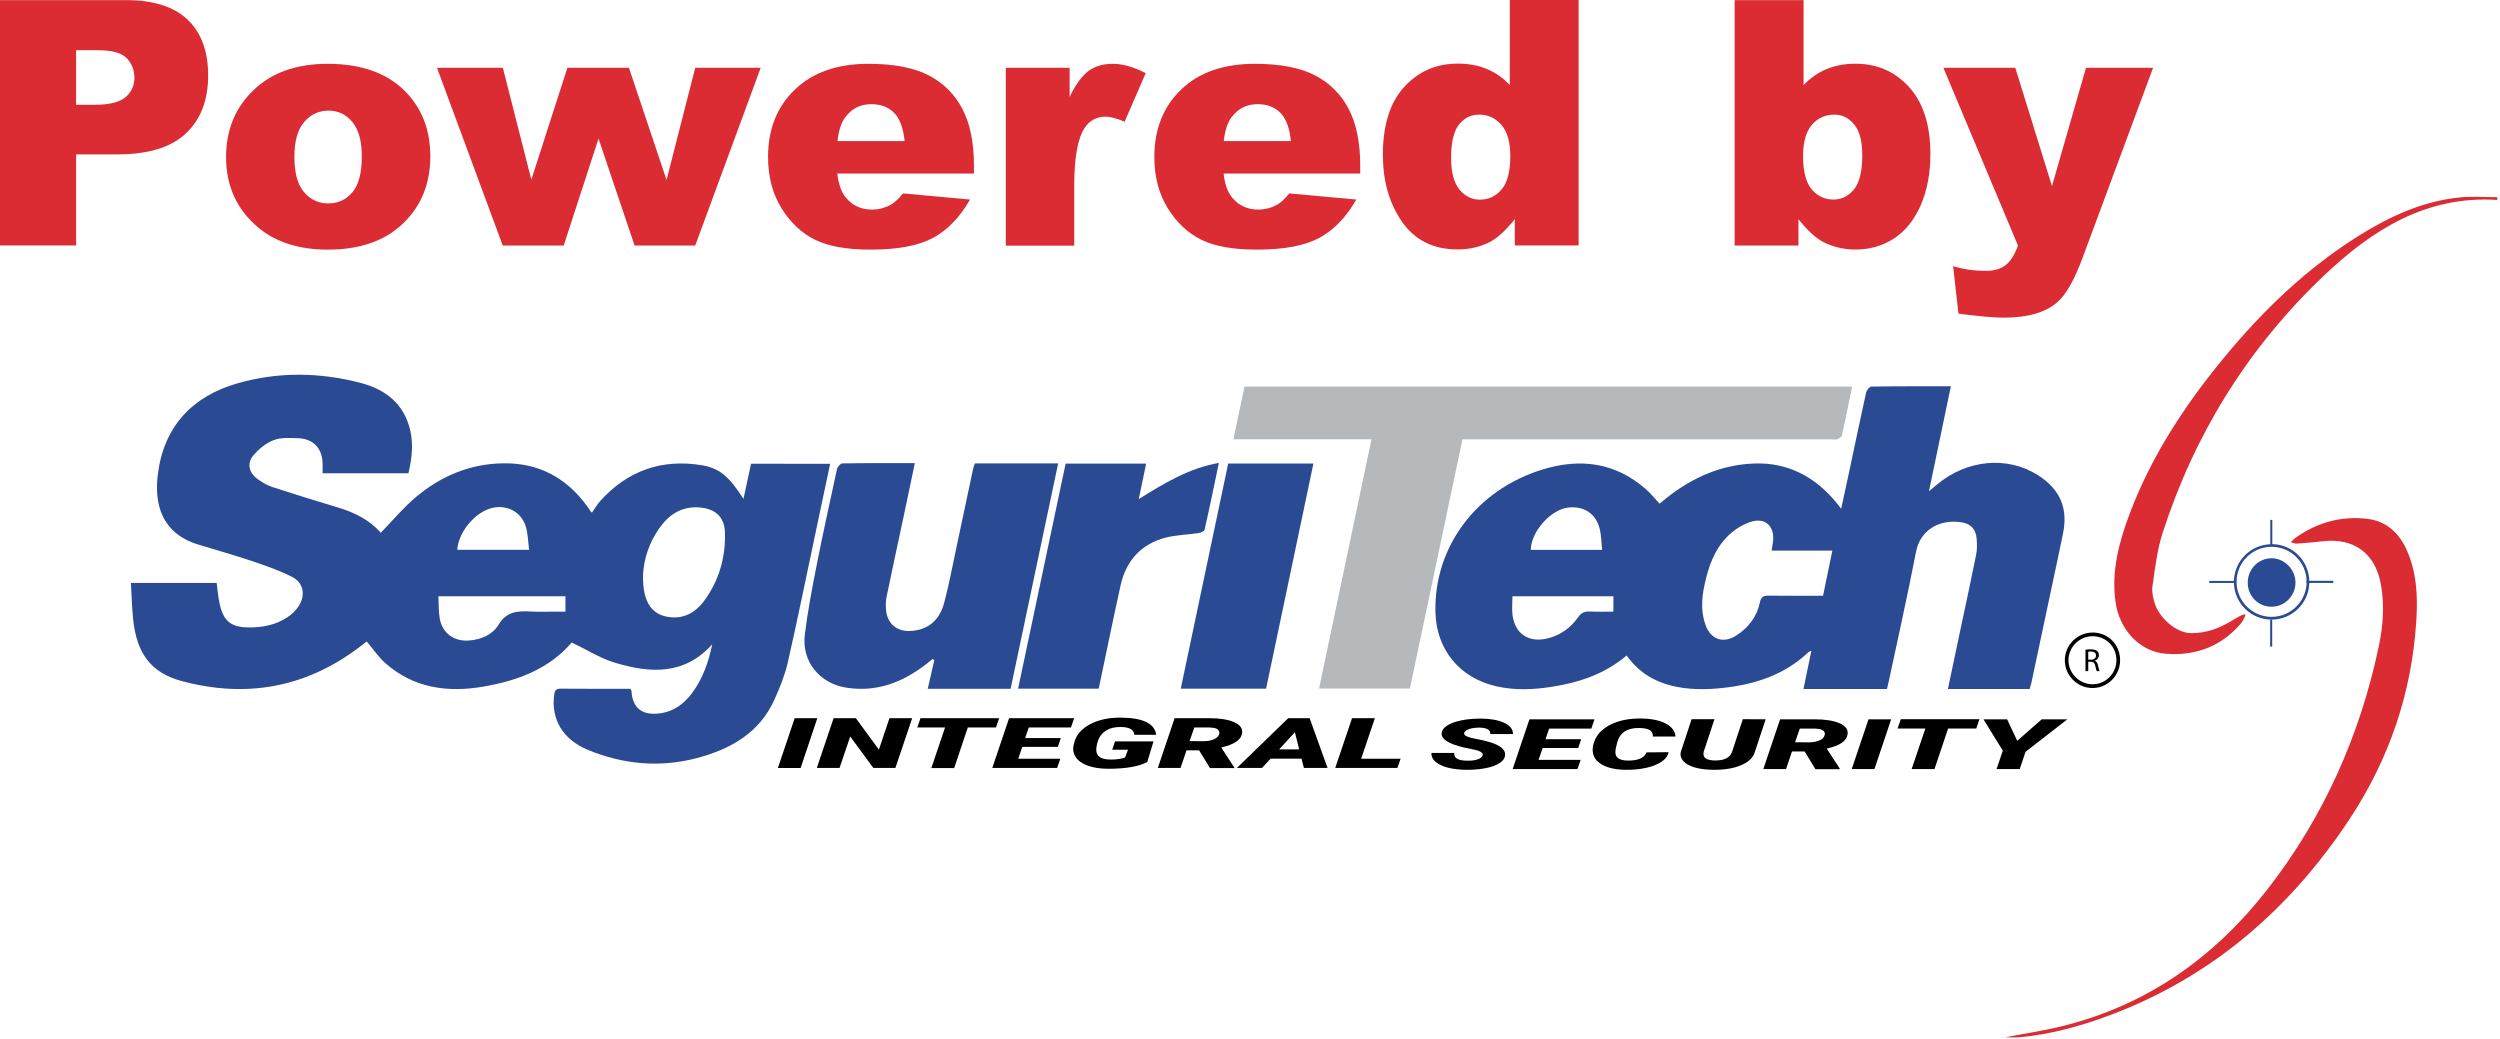
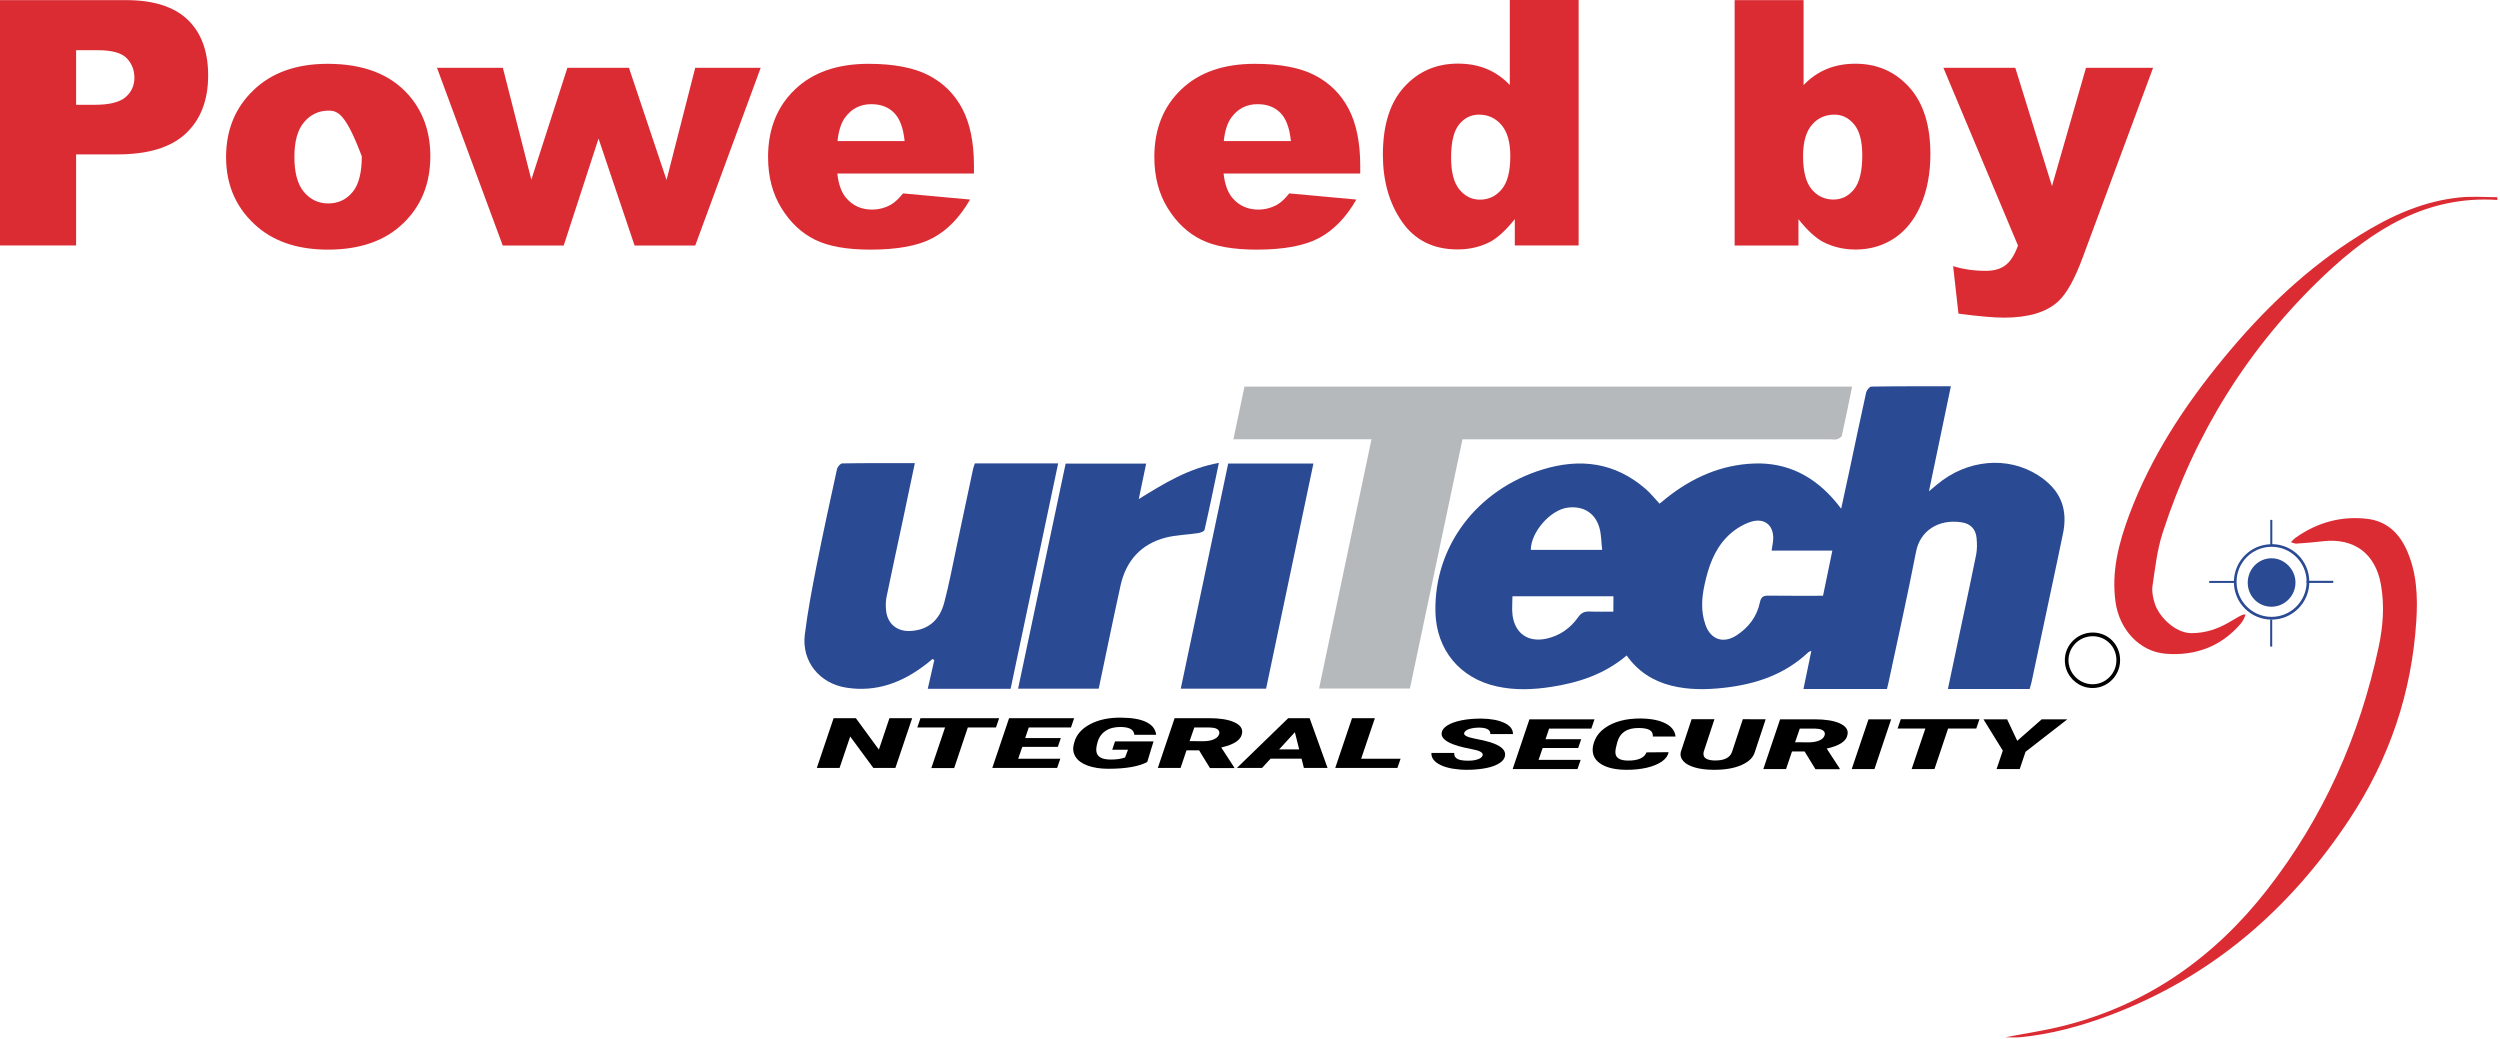
<svg xmlns="http://www.w3.org/2000/svg" width="539" height="224" viewBox="0 0 539 224" fill="none">
  <path d="M439.425 102.474C432.843 98.256 424.076 99.051 417.627 104.462C417.141 104.86 416.677 105.257 415.882 105.92C417.516 98.124 419.04 90.791 420.608 83.283C414.667 83.283 409.08 83.26 403.47 83.349C403.073 83.349 402.454 84.122 402.344 84.608C401.063 90.416 399.848 96.224 398.612 102.033C398.082 104.484 397.552 106.936 396.955 109.674C396.447 109.034 396.16 108.68 395.895 108.327C391.279 102.762 385.427 99.648 378.139 99.935C371.072 100.2 364.866 102.96 359.344 107.333C358.814 107.753 358.307 108.172 357.799 108.592C356.716 107.444 355.855 106.317 354.795 105.412C348.192 99.692 340.705 98.72 332.533 101.238C318.355 105.611 309.167 117.846 309.477 131.914C309.653 140.085 314.755 146.247 322.728 147.992C326.615 148.853 330.502 148.698 334.388 148.102C340.351 147.197 345.939 145.363 350.709 141.322C353.139 144.767 356.385 146.821 360.294 147.815C364.071 148.765 367.913 148.72 371.778 148.279C378.581 147.506 384.808 145.43 389.888 140.615C390.021 140.505 390.197 140.461 390.529 140.306C389.932 143.155 389.402 145.805 388.828 148.544C394.835 148.544 400.732 148.544 406.827 148.544C406.96 148.058 407.07 147.616 407.159 147.174C409.168 137.766 411.266 128.38 413.099 118.95C413.961 114.489 417.87 111.838 422.927 112.611C424.849 112.899 425.975 114.069 426.152 116.013C426.262 117.183 426.284 118.42 426.063 119.568C425.069 124.559 423.987 129.529 422.927 134.52C421.955 139.158 420.984 143.795 419.968 148.544C425.931 148.544 431.761 148.544 437.592 148.544C437.746 147.992 437.901 147.506 438.011 147.02C439.844 138.385 441.677 129.749 443.51 121.114C443.93 119.171 444.305 117.227 444.725 115.306C445.962 109.696 444.239 105.566 439.425 102.474ZM338.099 109.431C341.478 109.056 344.018 110.668 344.879 113.959C345.254 115.394 345.232 116.918 345.431 118.552C339.976 118.552 335.007 118.552 330.038 118.552C330.082 114.621 334.366 109.829 338.099 109.431ZM347.838 131.87C346.094 131.87 344.415 131.914 342.737 131.847C341.632 131.803 340.926 132.09 340.241 133.084C338.563 135.447 336.266 137.082 333.373 137.7C329.486 138.539 326.659 136.618 326.107 132.665C325.93 131.34 326.084 129.992 326.084 128.557C333.373 128.557 340.55 128.557 347.86 128.557C347.838 129.683 347.838 130.677 347.838 131.87ZM393.046 128.446C389.137 128.446 385.294 128.468 381.452 128.424C380.303 128.402 379.707 128.535 379.42 129.926C378.801 132.908 377.013 135.271 374.451 136.949C371.58 138.848 368.819 137.921 367.693 134.696C366.677 131.825 366.876 128.91 367.516 125.995C368.333 122.241 369.57 118.619 372.264 115.836C373.611 114.422 375.422 113.208 377.278 112.567C380.568 111.419 382.71 113.451 382.247 116.874C382.18 117.426 382.07 117.978 381.96 118.707C386.31 118.707 390.528 118.707 395.056 118.707C394.349 122.064 393.709 125.178 393.046 128.446Z" fill="#2A4A93" />
  <path d="M295.696 94.701C285.691 94.701 275.907 94.701 265.925 94.701C266.742 90.769 267.537 87.081 268.31 83.349C311.994 83.349 355.59 83.349 399.318 83.349C398.59 86.949 397.883 90.438 397.11 93.906C397.044 94.237 396.469 94.568 396.072 94.701C395.652 94.833 395.166 94.723 394.725 94.723C368.974 94.723 343.223 94.723 317.471 94.723C316.787 94.723 316.124 94.723 315.307 94.723C311.531 112.678 307.754 130.545 303.977 148.455C297.462 148.455 291.014 148.455 284.388 148.455C288.143 130.545 291.897 112.744 295.696 94.701Z" fill="#B5B9BC" />
  <path d="M217.89 148.5C211.861 148.5 205.964 148.5 200.023 148.5C200.509 146.424 200.973 144.37 201.437 142.316C201.304 142.227 201.172 142.161 201.039 142.073C200.598 142.448 200.156 142.846 199.67 143.199C194.59 147.13 188.981 149.295 182.444 148.257C176.679 147.351 172.792 142.581 173.521 136.794C174.14 131.803 175.089 126.856 176.061 121.909C177.43 114.974 178.954 108.062 180.456 101.149C180.566 100.663 181.185 99.912 181.582 99.912C186.728 99.824 191.874 99.846 197.241 99.846C196.357 104.087 195.496 108.172 194.635 112.236C193.464 117.713 192.271 123.19 191.145 128.667C190.946 129.595 190.946 130.589 191.035 131.538C191.278 134.409 193.309 136.154 196.18 136.044C199.913 135.889 202.519 133.901 203.579 129.926C204.661 125.818 205.434 121.644 206.318 117.492C207.488 112.015 208.636 106.538 209.807 101.061C209.895 100.686 210.05 100.31 210.182 99.912C216.145 99.912 222.086 99.912 228.137 99.912C224.714 116.189 221.291 132.333 217.89 148.5Z" fill="#2A4A93" />
  <path d="M236.883 148.477C231.031 148.477 225.355 148.477 219.502 148.477C222.926 132.223 226.349 116.101 229.75 99.957C235.624 99.957 241.322 99.957 247.109 99.957C246.579 102.474 246.071 104.926 245.519 107.598C250.974 104.219 256.274 100.951 262.789 99.802C261.751 104.793 260.779 109.52 259.697 114.246C259.631 114.555 258.88 114.842 258.394 114.93C256.053 115.284 253.624 115.328 251.349 115.902C246.027 117.271 242.802 120.871 241.61 126.15C239.975 133.548 238.473 140.969 236.883 148.477Z" fill="#2A4A93" />
  <path d="M272.97 148.477C266.764 148.477 260.757 148.477 254.573 148.477C257.997 132.223 261.398 116.101 264.799 99.935C270.938 99.935 276.946 99.935 283.174 99.935C279.772 116.145 276.393 132.267 272.97 148.477Z" fill="#2A4A93" />
  <path d="M432.357 223.633C436.2 222.882 440.683 222.241 445.034 221.137C463.077 216.565 477.455 206.362 488.806 191.808C500.909 176.282 508.749 158.725 512.835 139.511C513.785 135.072 514.138 130.544 513.321 125.995C512.128 119.325 507.534 115.924 500.799 116.697C498.899 116.918 497 117.073 495.079 117.205C494.769 117.227 494.438 117.05 493.908 116.896C494.328 116.498 494.593 116.167 494.946 115.924C499.562 112.656 504.73 111.198 510.361 111.86C514.403 112.324 517.141 114.776 518.82 118.442C521.051 123.323 521.293 128.535 520.962 133.769C519.99 149.361 515.132 163.65 506.497 176.702C493.687 196.048 476.925 210.558 455.061 218.818C448.744 221.203 442.251 222.992 435.493 223.633C434.256 223.721 433.02 223.633 432.357 223.633Z" fill="#DB2C34" />
  <path d="M538.41 43.11C523.238 42.116 511.555 49.47 501.219 59.254C484.832 74.758 473.193 93.419 466.258 114.908C465.066 118.574 464.646 122.528 464.072 126.37C463.895 127.607 464.205 128.976 464.602 130.213C465.53 133.018 468.997 136.507 472.486 136.507C478.869 136.507 482.358 132.444 484.103 132.444C484.103 133.018 483.396 134.122 483.131 134.431C478.869 139.423 473.282 141.454 466.921 140.946C461.289 140.505 456.961 135.734 456.121 129.882C455.172 123.256 456.806 117.05 459.081 110.955C463.741 98.499 470.918 87.545 479.311 77.342C487.813 66.984 497.376 57.774 508.816 50.663C515.464 46.533 522.509 43.331 530.393 42.558C533.043 42.293 535.76 42.514 538.432 42.514C538.432 42.712 538.41 42.911 538.41 43.11Z" fill="#DB2C34" />
  <path d="M451.24 136.375C447.596 136.353 444.659 139.555 445.255 143.31C445.631 145.695 447.486 147.66 449.827 148.19C453.647 149.052 457.093 146.092 457.093 142.36C457.115 139.025 454.553 136.397 451.24 136.375ZM450.003 147.395C447.972 146.932 446.359 145.231 446.028 143.177C445.52 139.931 448.06 137.148 451.218 137.17C454.089 137.192 456.32 139.467 456.298 142.36C456.298 145.584 453.316 148.146 450.003 147.395Z" fill="black" />
-   <path d="M449.606 140.085C449.916 140.019 450.357 139.997 450.777 139.997C451.417 139.997 451.837 140.107 452.146 140.372C452.389 140.571 452.522 140.902 452.522 141.255C452.522 141.874 452.124 142.293 451.638 142.448V142.47C451.992 142.603 452.212 142.934 452.323 143.42C452.477 144.082 452.588 144.524 452.676 144.701H452.058C451.992 144.568 451.881 144.171 451.749 143.574C451.616 142.934 451.351 142.691 450.799 142.669H450.225V144.701H449.629V140.085H449.606V140.085ZM450.225 142.227H450.843C451.484 142.227 451.903 141.874 451.903 141.344C451.903 140.748 451.462 140.482 450.821 140.46C450.534 140.46 450.313 140.482 450.225 140.527V142.227Z" fill="black" />
-   <path d="M161.927 99.979C161.375 102.518 160.845 104.948 160.293 107.554C157.267 102.85 155.213 100.95 151.348 100.31C142.713 98.874 135.359 101.458 129.462 107.951C128.756 108.724 128.248 109.652 127.629 110.513C127.497 110.403 127.43 110.381 127.408 110.337C127.143 109.961 126.9 109.586 126.635 109.21C122.174 103.026 116.189 99.78 108.526 99.89C101.392 99.979 95.12 102.607 89.709 107.134C86.971 109.431 84.652 112.236 82.09 114.864C79.727 112.125 76.436 110.469 72.77 109.387C68.044 107.973 63.362 106.516 58.68 104.992C57.531 104.617 56.427 103.932 55.433 103.203C53.644 101.878 53.203 99.824 54.638 98.168C55.809 96.799 57.333 95.517 58.989 94.899C60.601 94.281 62.545 94.413 64.334 94.48C67.536 94.612 69.435 96.644 69.546 99.802C69.568 100.531 69.546 101.238 69.546 102.033C75.818 102.033 81.913 102.033 88.053 102.033C88.804 98.897 89.157 95.805 88.428 92.713C87.103 87.059 83.106 83.967 77.828 82.576C69.016 80.257 60.027 80.124 51.281 82.62C41.409 85.425 35.248 92.006 34.011 102.43C33.304 108.459 34.651 114.886 42.668 117.382C46.621 118.596 50.597 119.701 54.506 121.026C57.377 121.997 60.292 123.013 62.986 124.383C65.438 125.641 65.924 128.292 64.422 130.633C63.803 131.604 62.898 132.488 61.926 133.106C59.453 134.74 56.648 135.293 53.666 135.271C49.89 135.248 48.212 134.012 47.372 130.257C47.041 128.778 46.931 127.254 46.71 125.686C40.614 125.686 34.563 125.686 28.225 125.686C28.379 128.358 28.445 130.942 28.71 133.526C29.461 140.902 32.575 145.054 39.135 146.821C52.871 150.531 65.615 148.345 77.121 139.798C77.828 139.268 78.512 138.716 79.064 138.296C80.433 139.93 81.56 141.609 83.017 142.912C89.135 148.367 96.467 149.361 104.197 148.036C111.64 146.777 118.486 144.149 123.256 138.517C126.503 140.063 129.418 141.94 132.598 142.89C140.107 145.143 147.506 145.65 153.557 138.915C152.762 142.757 151.525 146.291 149.228 149.405C147.395 151.878 145.054 153.535 141.896 153.844C138.318 154.197 136.353 152.541 136.154 149.007C136.154 148.853 136.021 148.72 135.933 148.499C130.876 148.499 125.84 148.522 120.805 148.477C119.811 148.477 119.59 148.941 119.48 149.802C118.795 155.059 121.291 159.432 126.812 161.706C134.409 164.82 142.316 165.549 150.288 163.429C157.532 161.508 163.782 157.996 167.007 150.752C168.155 148.19 169.237 145.518 169.856 142.802C172.02 133.261 173.963 123.654 175.995 114.091C176.989 109.409 177.983 104.727 178.977 100.001C173.235 99.979 167.581 99.979 161.927 99.979ZM106.251 109.475C109.475 108.791 112.501 110.469 113.406 113.671C113.826 115.151 113.848 116.763 114.069 118.53C108.614 118.53 103.601 118.53 98.587 118.53C98.83 114.621 102.585 110.248 106.251 109.475ZM121.909 131.869C121.114 131.869 120.341 131.869 119.59 131.869C117.89 131.869 116.189 131.936 114.489 131.847C111.684 131.693 109.232 131.759 107.466 134.718C106.185 136.861 103.689 137.921 101.061 138.097C97.881 138.318 95.363 136.507 94.811 133.371C94.546 131.847 94.612 130.235 94.524 128.557C103.799 128.557 112.766 128.557 121.909 128.557C121.909 129.683 121.909 130.633 121.909 131.869ZM151.812 129.551C150.09 131.892 147.704 133.349 144.679 133.084C140.615 132.731 138.583 129.992 138.628 124.162C138.738 120.937 139.82 116.984 142.382 113.561C144.458 110.756 147.174 109.122 150.818 109.409C154.175 109.674 156.185 111.419 156.296 114.731C156.472 120.142 155.037 125.156 151.812 129.551Z" fill="#2A4A93" />
  <path d="M484.611 125.708C484.589 122.77 486.797 120.429 489.646 120.363C492.429 120.297 494.858 122.682 494.903 125.509C494.969 128.358 492.65 130.765 489.823 130.809C486.974 130.876 484.655 128.601 484.611 125.708Z" fill="#2A4A93" />
  <path d="M489.448 139.401H489.889V133.57H489.757H489.448V139.401Z" fill="#2A4A93" />
  <path d="M503.052 125.222H497.884C497.774 120.871 494.262 117.382 489.911 117.316V112.081H489.47V117.338C485.185 117.492 481.762 120.938 481.63 125.244H476.307V125.686H481.63C481.74 130.081 485.34 133.592 489.757 133.592C494.174 133.592 497.774 130.059 497.884 125.686H503.052V125.222ZM489.757 132.996C485.583 132.996 482.204 129.617 482.204 125.443C482.204 121.269 485.583 117.89 489.757 117.89C493.865 117.89 497.177 121.158 497.31 125.222H497.244V125.664H497.31C497.177 129.727 493.843 132.996 489.757 132.996Z" fill="#2A4A93" />
-   <path d="M172.616 165.576H167.713L171.335 154.843H176.215L172.616 165.576Z" fill="black" />
  <path d="M193.045 165.571H188.296L183.305 158.791L181.008 165.571H176.105L179.727 154.838H184.52L189.489 161.618L191.764 154.838H196.666L193.045 165.571Z" fill="black" />
  <path d="M214.732 156.848H208.658L205.721 165.594H200.796L203.755 156.848H197.77L198.455 154.838H215.416L214.732 156.848Z" fill="black" />
  <path d="M228.072 161.022H220.408L219.525 163.584H228.602L227.917 165.571H213.937L217.559 154.838H231.583L230.898 156.848H221.799L221.026 159.123H228.712L228.072 161.022Z" fill="black" />
  <path d="M247.351 164.268C246.556 164.732 245.43 165.108 243.928 165.373C242.426 165.638 240.77 165.748 238.937 165.748C237.192 165.748 235.713 165.505 234.498 165.063C233.283 164.622 232.422 164.003 231.914 163.208C231.406 162.413 231.251 161.53 231.494 160.536L231.605 160.094C232.046 158.416 233.195 157.113 235.028 156.141C236.861 155.169 239.114 154.683 241.786 154.728C244.127 154.75 245.916 155.059 247.175 155.699C248.434 156.318 249.118 157.223 249.273 158.416H244.569C244.502 157.842 244.237 157.422 243.752 157.157C243.266 156.892 242.581 156.759 241.698 156.737C240.373 156.715 239.29 156.98 238.429 157.532C237.568 158.084 236.971 158.88 236.662 159.918C236.397 160.801 236.309 161.486 236.375 161.971C236.508 163.164 237.546 163.76 239.489 163.76C240.66 163.76 241.676 163.628 242.559 163.319L243.199 161.64H239.798L240.395 159.851H248.699L247.351 164.268Z" fill="black" />
  <path d="M258.526 161.773H255.81L254.529 165.571H249.626L253.248 154.838H260.624C262.987 154.838 264.798 155.125 266.079 155.699C267.36 156.274 267.934 157.047 267.802 158.018C267.691 158.791 267.272 159.432 266.499 159.94C265.726 160.448 264.666 160.845 263.297 161.154L266.101 165.461V165.594H260.867L258.526 161.773ZM256.472 159.785L259.343 159.807C260.116 159.807 260.801 159.719 261.397 159.52C261.971 159.321 262.391 159.056 262.634 158.703C262.877 158.35 262.965 158.018 262.855 157.709C262.656 157.157 261.994 156.87 260.823 156.848H257.488L256.472 159.785Z" fill="black" />
  <path d="M280.612 163.562H273.942L272.087 165.571H266.676L277.741 154.838H282.357L286.221 165.571H281.12L280.612 163.562ZM275.775 161.574H280.104L279.176 157.864L275.775 161.574Z" fill="black" />
  <path d="M293.465 163.584H301.967L301.283 165.571H287.877L291.499 154.838H296.424L293.465 163.584Z" fill="black" />
  <path d="M319.635 162.924C319.856 162.372 319.26 161.93 317.891 161.643L315.528 161.135C312.237 160.362 310.669 159.324 310.823 158.021C310.89 157.425 311.287 156.895 312.038 156.409C312.767 155.945 313.783 155.57 315.086 155.305C316.389 155.04 317.802 154.929 319.348 154.929C321.424 154.951 323.081 155.261 324.34 155.857C325.598 156.453 326.217 157.27 326.195 158.264H321.314C321.336 157.844 321.181 157.513 320.806 157.27C320.43 157.027 319.834 156.895 318.995 156.873C318.178 156.873 317.449 156.961 316.809 157.16C316.168 157.359 315.815 157.646 315.682 157.999C315.506 158.485 316.212 158.905 317.802 159.214C319.415 159.523 320.563 159.788 321.292 160.031C323.567 160.738 324.649 161.687 324.494 162.88C324.428 163.498 324.03 164.05 323.324 164.514C322.617 164.978 321.667 165.353 320.408 165.596C319.15 165.839 317.78 165.972 316.234 165.972C315.108 165.972 314.048 165.861 313.098 165.707C312.127 165.53 311.309 165.287 310.625 164.956C309.233 164.293 308.549 163.41 308.615 162.328H313.54C313.474 162.88 313.695 163.299 314.158 163.587C314.622 163.874 315.417 164.006 316.521 164.006C317.339 164.006 318.023 163.918 318.575 163.719C319.172 163.542 319.503 163.255 319.635 162.924Z" fill="black" />
  <path d="M340.262 161.264H332.599L331.715 163.826H340.792L340.107 165.814H326.128L329.75 155.081H343.774L343.089 157.09H333.99L333.217 159.365H340.903L340.262 161.264Z" fill="black" />
  <path d="M359.742 162.17C359.609 162.921 359.146 163.584 358.306 164.18C357.467 164.754 356.363 165.218 355.016 165.527C353.646 165.836 352.167 165.991 350.599 165.969C348.412 165.947 346.712 165.593 345.453 164.887C344.194 164.18 343.509 163.23 343.399 162.038C343.311 161.243 343.487 160.381 343.907 159.432C344.327 158.482 345.033 157.665 345.983 156.98C346.955 156.273 348.081 155.765 349.384 155.412C350.687 155.059 352.123 154.904 353.669 154.904C355.943 154.926 357.754 155.28 359.079 155.964C360.404 156.649 361.133 157.598 361.244 158.791H356.363C356.385 158.129 356.142 157.665 355.678 157.4C355.192 157.113 354.442 156.98 353.404 156.958C350.82 156.914 349.252 157.952 348.677 160.05C348.412 161 348.28 161.684 348.28 162.104C348.236 163.319 349.097 163.937 350.886 163.981C352.034 164.003 352.962 163.849 353.646 163.539C354.331 163.23 354.773 162.788 354.972 162.214L359.742 162.17Z" fill="black" />
  <path d="M380.678 155.081L378.359 162.082C378.028 163.296 377.056 164.246 375.444 164.953C373.832 165.659 371.8 165.991 369.349 165.969C367.825 165.946 366.5 165.792 365.395 165.461C364.269 165.129 363.452 164.688 362.922 164.091C362.392 163.495 362.215 162.832 362.392 162.082L364.711 155.059H369.636L367.317 162.082C367.251 162.325 367.251 162.567 367.295 162.788C367.339 163.142 367.56 163.429 367.957 163.628C368.355 163.826 368.907 163.937 369.636 163.959C371.734 164.003 373.015 163.363 373.434 162.082L375.753 155.059L380.678 155.081Z" fill="black" />
  <path d="M389.071 162.015H386.354L385.073 165.814H380.17L383.792 155.081H391.169C393.532 155.081 395.343 155.368 396.624 155.942C397.905 156.516 398.479 157.289 398.346 158.261C398.236 159.034 397.816 159.674 397.043 160.182C396.27 160.69 395.21 161.088 393.841 161.397L396.646 165.704V165.836H391.412L389.071 162.015ZM387.017 160.028L389.888 160.05C390.683 160.05 391.345 159.961 391.942 159.763C392.516 159.564 392.935 159.299 393.178 158.946C393.421 158.592 393.488 158.261 393.399 157.952C393.2 157.4 392.538 157.112 391.367 157.09H388.033L387.017 160.028Z" fill="black" />
  <path d="M404.133 165.814H399.23L402.852 155.081H407.733L404.133 165.814Z" fill="black" />
  <path d="M426.085 157.068H420.012L417.074 165.814H412.149L415.109 157.068H409.124L409.808 155.059H426.77L426.085 157.068Z" fill="black" />
  <path d="M434.919 159.718L440.198 155.081H445.719L436.708 162.082L435.449 165.814H430.458L431.805 161.839L427.631 155.081H432.733L434.919 159.718Z" fill="black" />
  <path d="M0 0.025H27.165C33.083 0.025 37.522 1.439 40.46 4.244C43.397 7.048 44.877 11.068 44.877 16.258C44.877 21.602 43.264 25.776 40.062 28.78C36.86 31.784 31.957 33.285 25.354 33.285H16.409V52.919H0V0.025V0.025ZM16.409 22.596H20.407C23.565 22.596 25.773 22.044 27.054 20.962C28.335 19.858 28.976 18.466 28.976 16.766C28.976 15.109 28.423 13.696 27.319 12.548C26.215 11.399 24.139 10.825 21.069 10.825H16.409V22.596Z" fill="#DB2C34" />
-   <path d="M48.742 33.879C48.742 28.026 50.707 23.212 54.66 19.435C58.614 15.636 63.936 13.759 70.65 13.759C78.314 13.759 84.122 15.99 88.053 20.429C91.211 24.007 92.779 28.424 92.779 33.68C92.779 39.577 90.836 44.413 86.905 48.168C82.996 51.944 77.585 53.821 70.694 53.821C64.532 53.821 59.563 52.253 55.765 49.139C51.083 45.23 48.742 40.151 48.742 33.879ZM63.472 33.834C63.472 37.258 64.157 39.775 65.548 41.41C66.94 43.044 68.662 43.861 70.76 43.861C72.881 43.861 74.625 43.066 75.972 41.454C77.342 39.842 78.004 37.258 78.004 33.702C78.004 30.389 77.32 27.916 75.95 26.281C74.581 24.647 72.881 23.852 70.871 23.852C68.729 23.852 66.962 24.669 65.57 26.326C64.157 27.96 63.472 30.477 63.472 33.834Z" fill="#DB2C34" />
+   <path d="M48.742 33.879C48.742 28.026 50.707 23.212 54.66 19.435C58.614 15.636 63.936 13.759 70.65 13.759C78.314 13.759 84.122 15.99 88.053 20.429C91.211 24.007 92.779 28.424 92.779 33.68C92.779 39.577 90.836 44.413 86.905 48.168C82.996 51.944 77.585 53.821 70.694 53.821C64.532 53.821 59.563 52.253 55.765 49.139C51.083 45.23 48.742 40.151 48.742 33.879ZM63.472 33.834C63.472 37.258 64.157 39.775 65.548 41.41C66.94 43.044 68.662 43.861 70.76 43.861C72.881 43.861 74.625 43.066 75.972 41.454C77.342 39.842 78.004 37.258 78.004 33.702C74.581 24.647 72.881 23.852 70.871 23.852C68.729 23.852 66.962 24.669 65.57 26.326C64.157 27.96 63.472 30.477 63.472 33.834Z" fill="#DB2C34" />
  <path d="M94.215 14.62H108.416L114.555 38.737L122.329 14.62H135.602L143.707 38.803L149.891 14.62H164.004L149.891 52.938H136.817L129.043 29.881L121.534 52.938H108.394L94.215 14.62Z" fill="#DB2C34" />
  <path d="M209.963 37.412H180.523C180.788 39.775 181.429 41.52 182.445 42.691C183.858 44.347 185.713 45.186 188.01 45.186C189.446 45.186 190.815 44.833 192.118 44.104C192.913 43.64 193.774 42.845 194.68 41.697L209.145 43.022C206.937 46.864 204.265 49.625 201.129 51.304C197.992 52.982 193.509 53.821 187.679 53.821C182.599 53.821 178.602 53.115 175.709 51.679C172.793 50.243 170.386 47.969 168.465 44.855C166.543 41.741 165.594 38.075 165.594 33.856C165.594 27.871 167.515 23.013 171.358 19.325C175.201 15.614 180.501 13.759 187.259 13.759C192.736 13.759 197.065 14.598 200.245 16.255C203.425 17.911 205.833 20.318 207.489 23.477C209.145 26.635 209.985 30.72 209.985 35.778V37.412H209.963ZM195.033 30.389C194.746 27.562 193.973 25.508 192.736 24.294C191.499 23.057 189.865 22.461 187.855 22.461C185.514 22.461 183.659 23.388 182.268 25.243C181.385 26.392 180.81 28.114 180.567 30.411H195.033V30.389Z" fill="#DB2C34" />
-   <path d="M216.852 14.62H230.611V20.893C231.936 18.176 233.306 16.299 234.697 15.283C236.11 14.267 237.833 13.759 239.909 13.759C242.073 13.759 244.436 14.444 247.02 15.769L242.471 26.237C240.748 25.508 239.357 25.155 238.363 25.155C236.442 25.155 234.94 25.95 233.88 27.54C232.356 29.771 231.605 33.967 231.605 40.106V52.96H216.852V14.62V14.62Z" fill="#DB2C34" />
  <path d="M293.244 37.412H263.805C264.07 39.775 264.71 41.52 265.726 42.691C267.14 44.347 268.995 45.186 271.292 45.186C272.727 45.186 274.096 44.833 275.399 44.104C276.194 43.64 277.056 42.845 277.961 41.697L292.427 43.022C290.218 46.864 287.546 49.625 284.41 51.304C281.274 52.982 276.791 53.821 270.96 53.821C265.881 53.821 261.883 53.115 258.99 51.679C256.075 50.243 253.668 47.969 251.746 44.855C249.825 41.741 248.875 38.075 248.875 33.856C248.875 27.871 250.797 23.013 254.64 19.325C258.482 15.614 263.783 13.759 270.541 13.759C276.018 13.759 280.346 14.598 283.527 16.255C286.707 17.911 289.114 20.318 290.771 23.477C292.427 26.635 293.266 30.72 293.266 35.778V37.412H293.244ZM278.315 30.389C278.028 27.562 277.255 25.508 276.018 24.294C274.781 23.057 273.147 22.461 271.137 22.461C268.796 22.461 266.941 23.388 265.55 25.243C264.666 26.392 264.092 28.114 263.849 30.411H278.315V30.389Z" fill="#DB2C34" />
  <path d="M340.352 0.022V52.916H326.593V47.24C324.672 49.647 322.905 51.259 321.315 52.121C319.195 53.225 316.832 53.777 314.248 53.777C309.036 53.777 305.038 51.789 302.278 47.814C299.517 43.839 298.148 39.024 298.148 33.348C298.148 26.988 299.672 22.129 302.719 18.772C305.767 15.415 309.632 13.715 314.314 13.715C316.611 13.715 318.665 14.09 320.542 14.863C322.397 15.636 324.053 16.785 325.511 18.331V0H340.352V0.022ZM325.621 33.657C325.621 30.654 324.981 28.401 323.7 26.922C322.419 25.442 320.807 24.713 318.863 24.713C317.163 24.713 315.727 25.42 314.579 26.833C313.431 28.247 312.856 30.632 312.856 33.989C312.856 37.125 313.453 39.4 314.645 40.857C315.838 42.315 317.317 43.044 319.062 43.044C320.939 43.044 322.507 42.315 323.744 40.835C325.003 39.378 325.621 36.992 325.621 33.657Z" fill="#DB2C34" />
  <path d="M374.01 0.022H388.851V18.353C390.309 16.807 391.987 15.658 393.842 14.885C395.697 14.112 397.773 13.737 400.026 13.737C404.686 13.737 408.551 15.415 411.599 18.772C414.646 22.129 416.192 26.944 416.192 33.216C416.192 37.412 415.486 41.078 414.094 44.28C412.703 47.461 410.759 49.846 408.308 51.436C405.857 53.026 403.096 53.799 400.092 53.799C397.508 53.799 395.167 53.247 393.025 52.143C391.413 51.281 389.646 49.647 387.747 47.262V52.938H373.988V0.022H374.01ZM388.741 33.657C388.741 36.948 389.359 39.333 390.596 40.813C391.833 42.293 393.401 43.022 395.3 43.022C397.045 43.022 398.524 42.293 399.717 40.835C400.91 39.377 401.506 36.926 401.506 33.503C401.506 30.477 400.932 28.247 399.761 26.833C398.591 25.42 397.177 24.713 395.521 24.713C393.533 24.713 391.899 25.442 390.64 26.922C389.359 28.423 388.741 30.654 388.741 33.657Z" fill="#DB2C34" />
  <path d="M418.997 14.62H434.5L442.407 40.128L449.739 14.62H464.205L449.01 55.566C447.287 60.226 445.521 63.384 443.71 65.018C441.17 67.337 437.283 68.486 432.049 68.486C429.929 68.486 426.66 68.198 422.243 67.624L421.095 57.377C423.215 58.039 425.556 58.393 428.162 58.393C429.884 58.393 431.298 57.995 432.358 57.2C433.418 56.405 434.346 54.992 435.074 52.938L418.997 14.62Z" fill="#DB2C34" />
</svg>